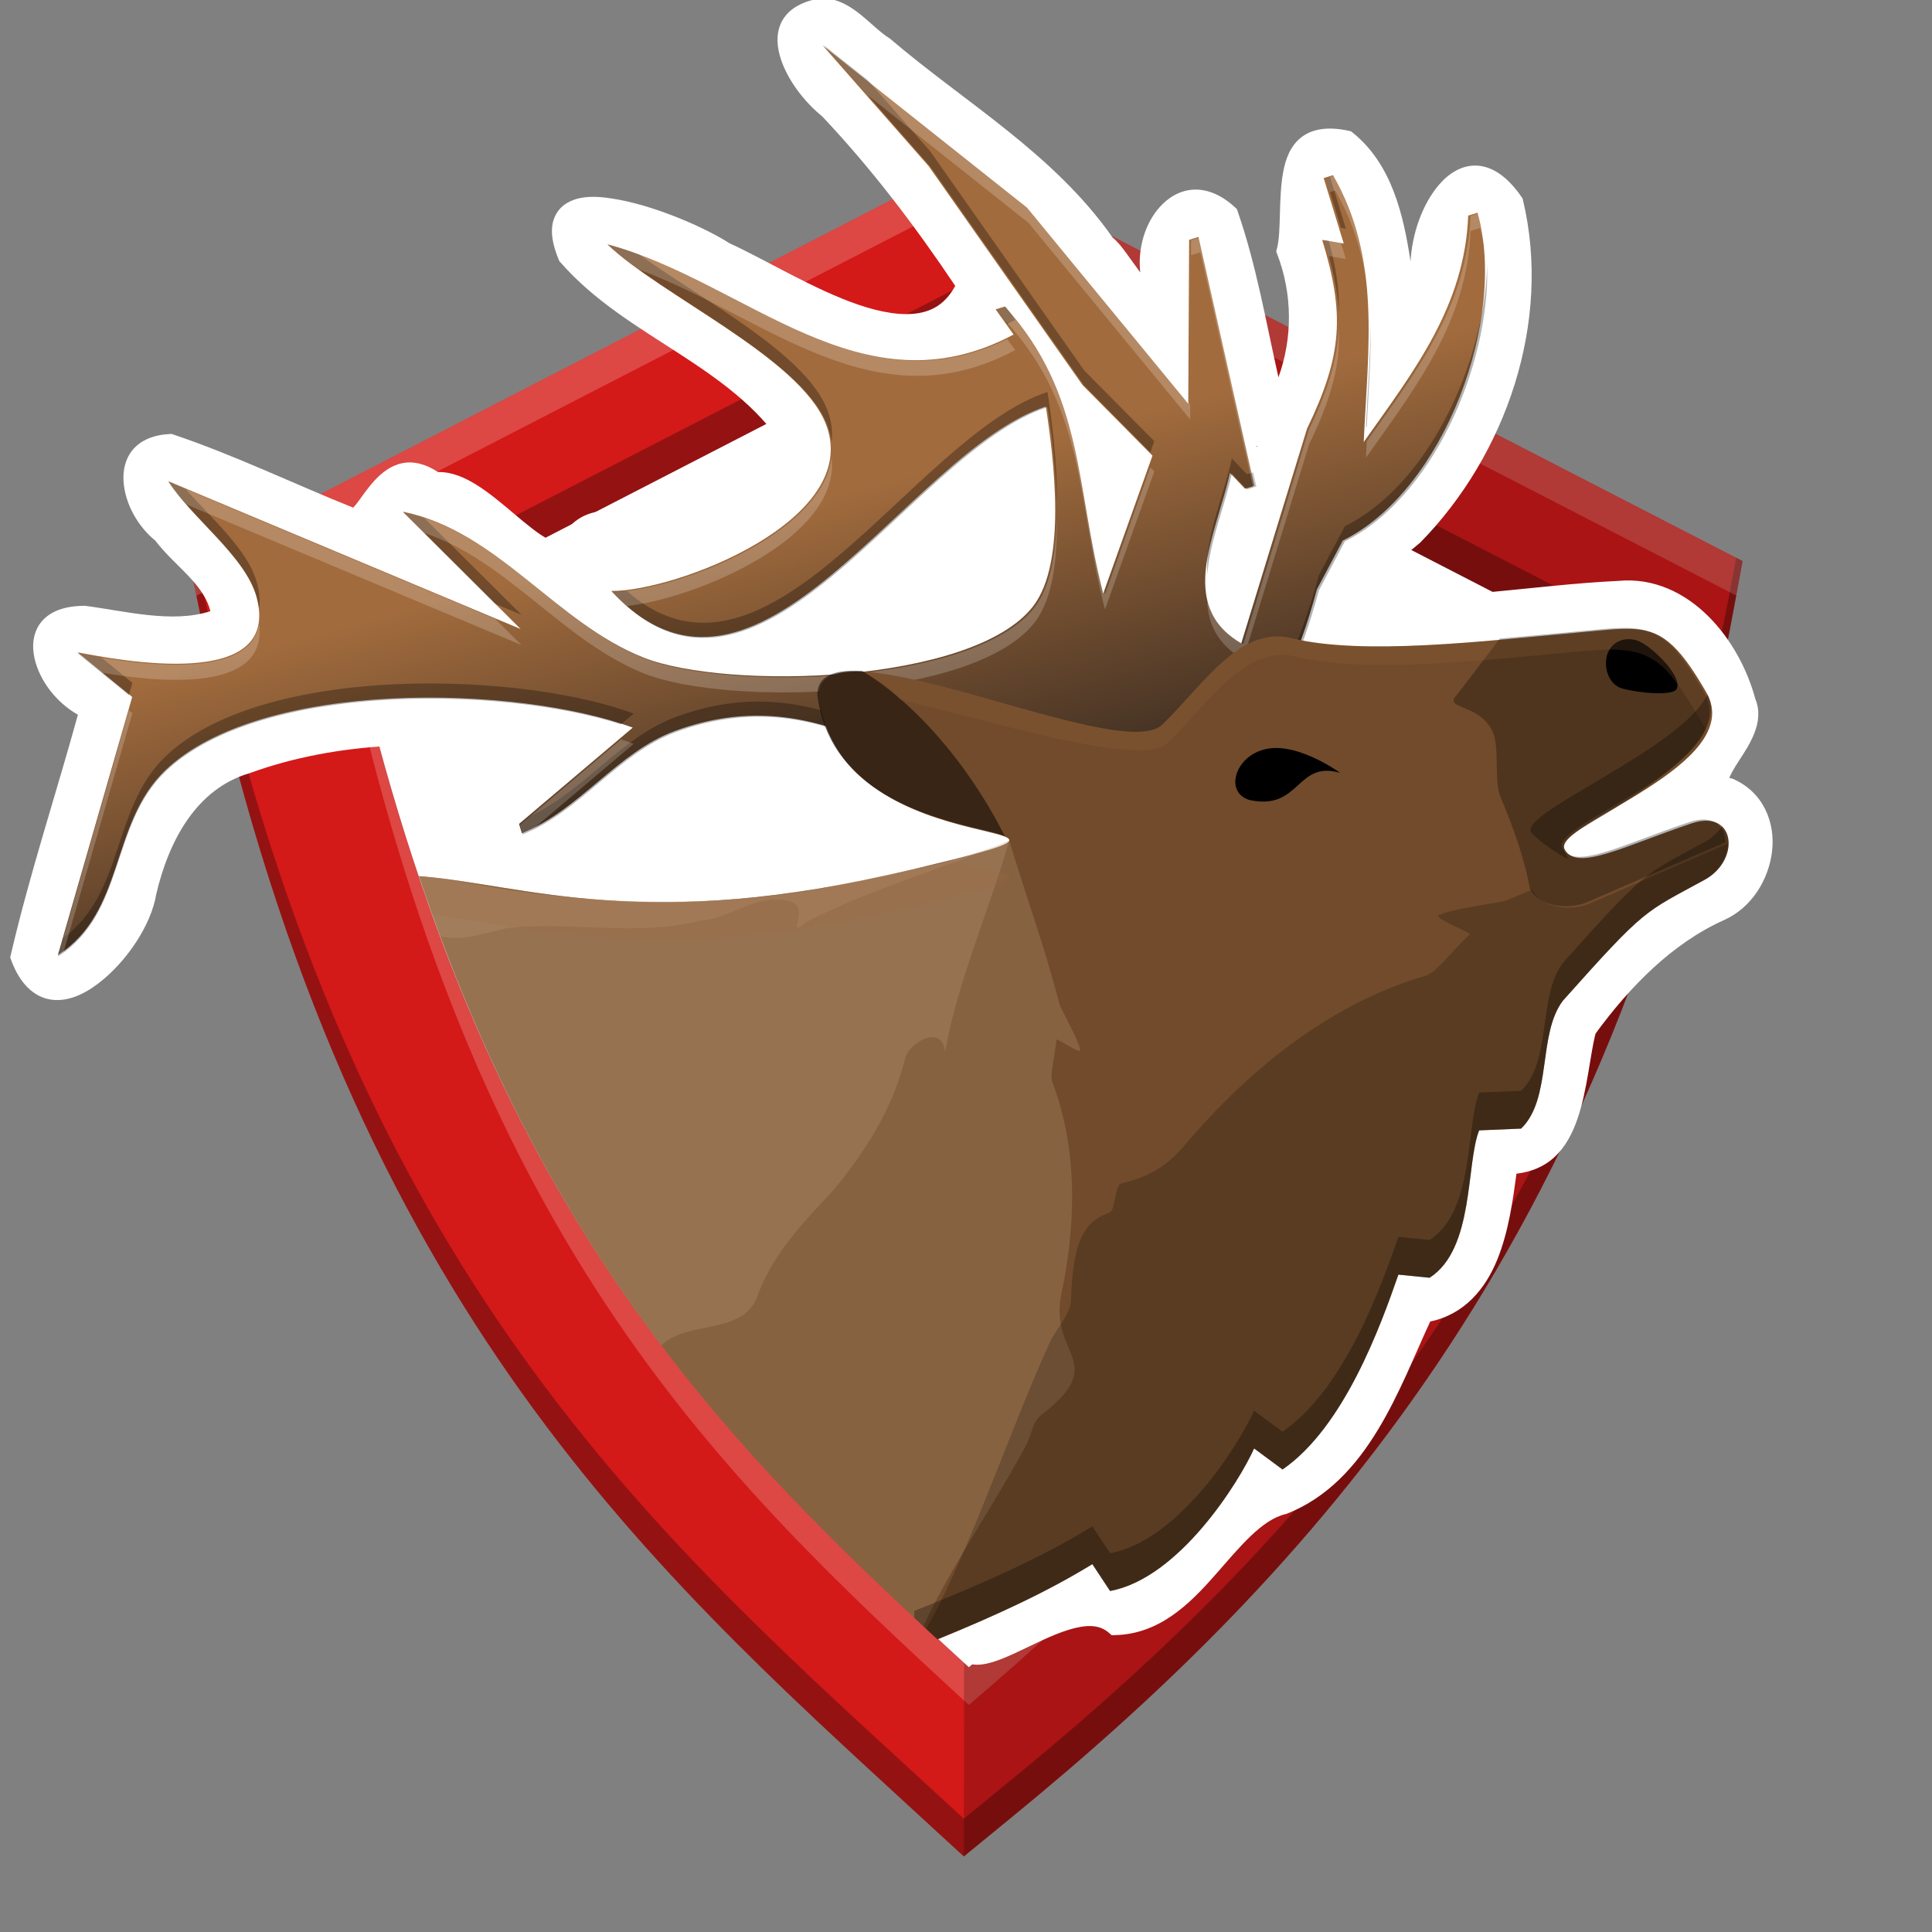
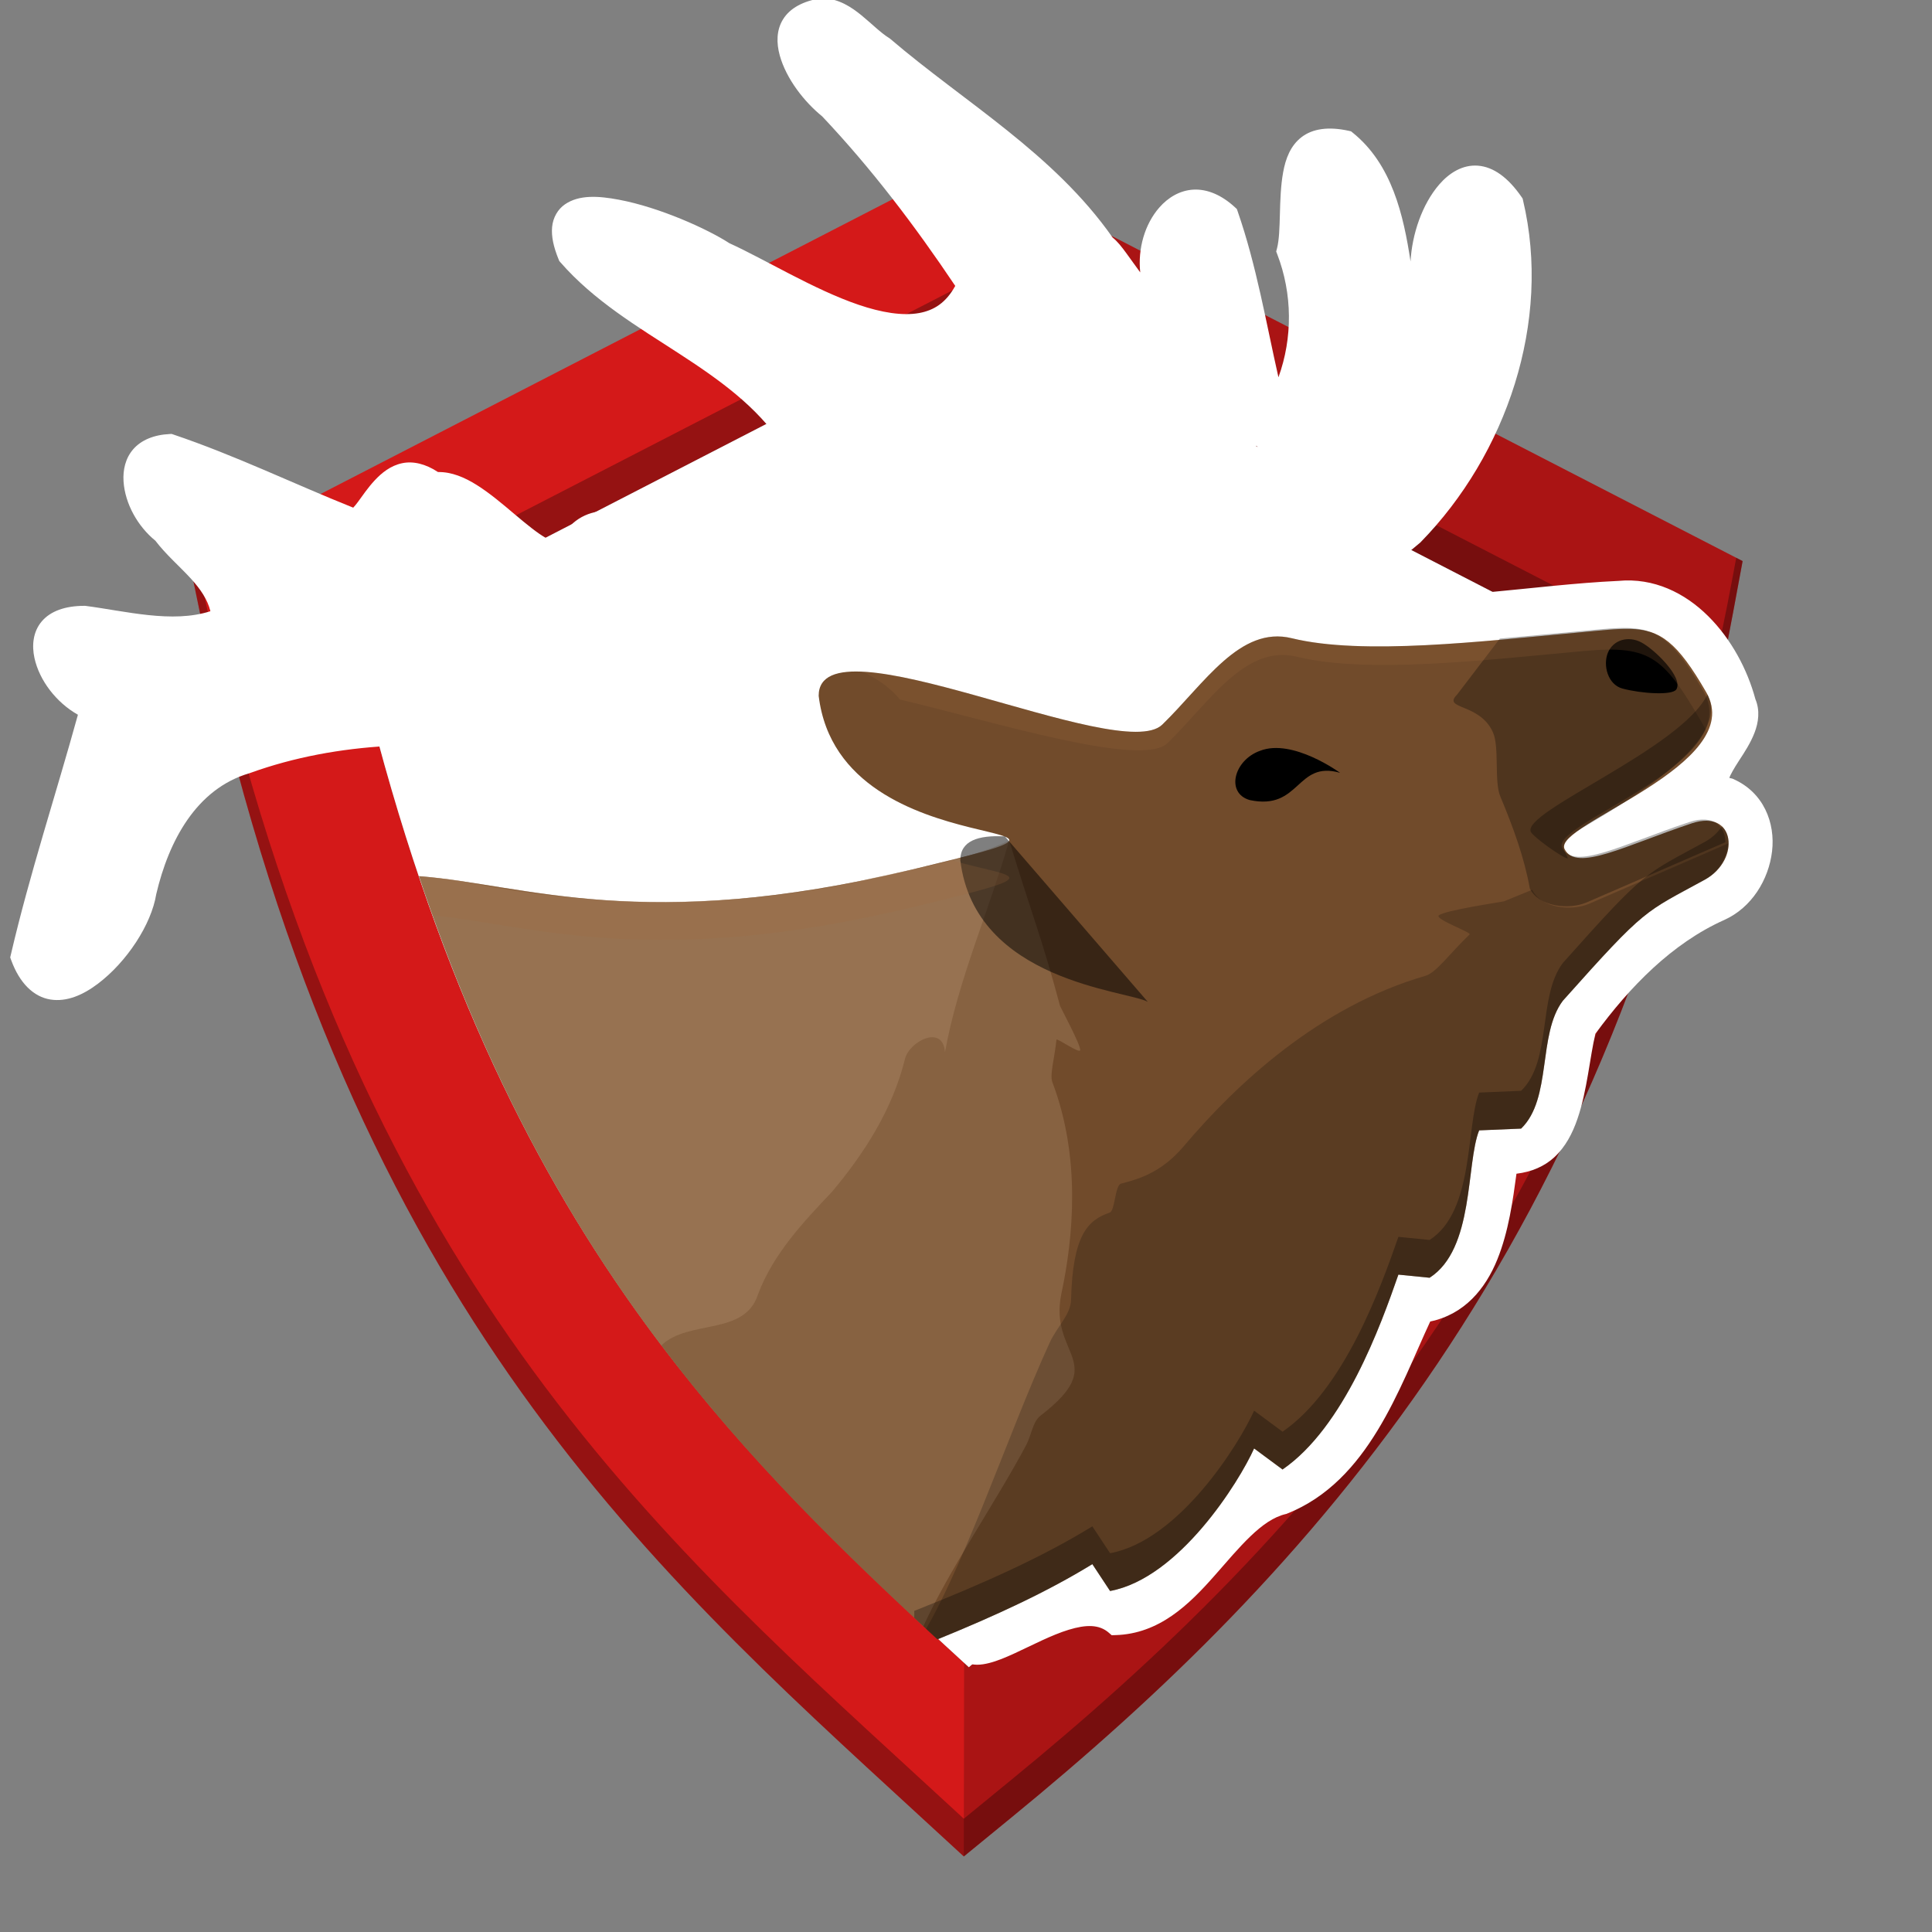
<svg xmlns="http://www.w3.org/2000/svg" width="512" height="512" version="1.1" viewBox="0 0 135.47 135.47">
  <rect x="0" y="0" width="135.47" height="135.47" fill="#808080" stroke="none" />
  <defs>
    <linearGradient id="a" x1="317.69" x2="311.31" y1="-404.9" y2="-428.71" gradientTransform="matrix(.869 0 0 .869 -196.04 399.96)" gradientUnits="userSpaceOnUse">
      <stop stop-color="#493525" offset="0" />
      <stop stop-color="#a16b3d" offset="1" />
    </linearGradient>
  </defs>
  <g transform="translate(0 3.003)" shape-rendering="auto">
    <path d="m67.77 8.297-54.494 28.08 0.768 3.703c9.89 47.693 31.071 66.437 50.357 84.167l3.18 2.923 3.341-2.735c20.457-16.747 42.358-40.004 50.594-84.457l0.674-3.637zm0 11.198 43.129 22.224c-7.753 37.212-24.996 56.945-42.963 72.181-17.665-16.2-34.128-32.122-43.235-72.212z" color="#000000" color-rendering="auto" dominant-baseline="auto" fill="#d41919" image-rendering="auto" solid-color="#000000" stop-color="#000000" style="font-feature-settings:normal;font-variant-alternates:normal;font-variant-caps:normal;font-variant-east-asian:normal;font-variant-ligatures:normal;font-variant-numeric:normal;font-variant-position:normal;font-variation-settings:normal;inline-size:0;isolation:auto;mix-blend-mode:normal;shape-margin:0;shape-padding:0;text-decoration-color:#000000;text-decoration-line:none;text-decoration-style:solid;text-indent:0;text-orientation:mixed;text-transform:none;white-space:normal" />
    <path d="m67.77 16.849-43.07 22.193c0.181 0.798 0.366 1.582 0.553 2.361l42.517-21.908 42.613 21.958c0.176-0.786 0.349-1.578 0.516-2.38zm53.973 19.26-0.226 1.222c-8.237 44.453-30.138 67.71-50.594 84.457l-3.341 2.735-3.18-2.923c-19.286-17.73-40.468-36.474-50.358-84.167l-0.272-1.313-0.496 0.255 0.768 3.703c9.89 47.693 31.072 66.437 50.358 84.167l3.18 2.923 3.341-2.735c20.457-16.747 42.358-40.004 50.594-84.457l0.674-3.637z" color="#000000" color-rendering="auto" dominant-baseline="auto" image-rendering="auto" opacity=".3" solid-color="#000000" stop-color="#000000" style="font-feature-settings:normal;font-variant-alternates:normal;font-variant-caps:normal;font-variant-east-asian:normal;font-variant-ligatures:normal;font-variant-numeric:normal;font-variant-position:normal;font-variation-settings:normal;inline-size:0;isolation:auto;mix-blend-mode:normal;shape-margin:0;shape-padding:0;text-decoration-color:#000000;text-decoration-line:none;text-decoration-style:solid;text-indent:0;text-orientation:mixed;text-transform:none;white-space:normal" />
-     <path d="m67.77 8.297-54.494 28.08 0.496 2.391 53.999-27.825 53.973 27.813 0.448-2.415zm-42.517 35.752-0.553 0.285c9.108 40.09 25.57 56.011 43.235 72.212 17.968-15.236 35.211-34.969 42.963-72.181l-0.516-0.266c-7.982 35.678-24.867 54.893-42.448 69.8-17.314-15.878-33.471-31.492-42.682-69.851z" color="#000000" color-rendering="auto" dominant-baseline="auto" fill="#fffff0" image-rendering="auto" opacity=".2" solid-color="#000000" stop-color="#000000" style="font-feature-settings:normal;font-variant-alternates:normal;font-variant-caps:normal;font-variant-east-asian:normal;font-variant-ligatures:normal;font-variant-numeric:normal;font-variant-position:normal;font-variation-settings:normal;inline-size:0;isolation:auto;mix-blend-mode:normal;shape-margin:0;shape-padding:0;text-decoration-color:#000000;text-decoration-line:none;text-decoration-style:solid;text-indent:0;text-orientation:mixed;text-transform:none;white-space:normal" />
    <path d="m67.77 8.297-0.189 118.87 3.341-2.735c20.457-16.747 42.358-40.004 50.594-84.457l0.674-3.637z" color="#000000" color-rendering="auto" dominant-baseline="auto" image-rendering="auto" opacity=".2" solid-color="#000000" stop-color="#000000" style="font-feature-settings:normal;font-variant-alternates:normal;font-variant-caps:normal;font-variant-east-asian:normal;font-variant-ligatures:normal;font-variant-numeric:normal;font-variant-position:normal;font-variation-settings:normal;inline-size:0;isolation:auto;mix-blend-mode:normal;shape-margin:0;shape-padding:0;text-decoration-color:#000000;text-decoration-line:none;text-decoration-style:solid;text-indent:0;text-orientation:mixed;text-transform:none;white-space:normal" />
    <path d="m67.77 19.495 43.129 22.224c-7.753 37.212-24.996 56.945-42.963 72.181-17.665-16.2-34.128-32.122-43.235-72.212z" color="#000000" color-rendering="auto" dominant-baseline="auto" fill="#fff" image-rendering="auto" solid-color="#000000" stop-color="#000000" style="font-feature-settings:normal;font-variant-alternates:normal;font-variant-caps:normal;font-variant-east-asian:normal;font-variant-ligatures:normal;font-variant-numeric:normal;font-variant-position:normal;font-variation-settings:normal;inline-size:0;isolation:auto;mix-blend-mode:normal;shape-margin:0;shape-padding:0;text-decoration-color:#000000;text-decoration-line:none;text-decoration-style:solid;text-indent:0;text-orientation:mixed;text-transform:none;white-space:normal" />
  </g>
  <path d="m57.655-0.135-0.065 0.01c-1.282 0.194-2.195 0.699-2.677 1.469-0.482 0.77-0.473 1.689-0.238 2.54 0.462 1.67 1.748 3.281 2.976 4.276 5.3e-4 5.028e-4 7.94e-4 0.002 0.002 0.002 3.466 3.668 6.508 7.682 9.328 11.885-0.641 1.167-1.471 1.713-2.542 1.905-1.17 0.21-2.647-0.042-4.222-0.576-3.139-1.065-6.589-3.194-9.072-4.322-1.522-0.989-4.877-2.51-7.746-3.05-1.45-0.273-2.794-0.356-3.785 0.324-0.495 0.34-0.837 0.919-0.9 1.583s0.098 1.407 0.461 2.29l0.041 0.1 0.071 0.082c2.344 2.692 5.405 4.513 8.297 6.388 2.837 1.839 5.494 3.732 7.284 6.438 0.015 1.081-0.568 1.917-1.51 2.698-0.979 0.812-2.28 1.478-3.338 2.096-1.517 0.682-3.252 1.455-4.644 1.656-0.561-1.188-1.77-1.835-2.965-1.824-1.277 0.011-2.576 0.748-3.095 2.093-0.082 0.051-0.147 0.088-0.281 0.076-0.169-0.016-0.426-0.101-0.732-0.27-0.611-0.337-1.392-0.981-2.224-1.683-0.832-0.702-1.722-1.463-2.652-2.046-0.852-0.534-1.76-0.922-2.715-0.906-0.88-0.581-1.748-0.779-2.506-0.621-0.814 0.169-1.436 0.673-1.929 1.202-0.493 0.529-0.876 1.107-1.18 1.518-0.136 0.184-0.246 0.313-0.329 0.399-4.172-1.67-8.281-3.669-12.615-5.13l-0.118-0.04-0.125 0.006c-1.13 0.054-2.01 0.43-2.563 1.062-0.553 0.632-0.736 1.457-0.684 2.259 0.101 1.566 1 3.162 2.232 4.16 0.749 0.985 1.722 1.814 2.505 2.674 0.662 0.727 1.153 1.453 1.355 2.27-2.682 0.866-5.962-0.012-8.744-0.372l-0.042-0.006-0.043 5.29e-4c-1.374 1.46e-4 -2.396 0.378-3.002 1.095-0.606 0.717-0.701 1.671-0.509 2.557 0.345 1.588 1.538 3.131 3.049 3.985-1.54 5.583-3.378 11.135-4.704 16.827l-0.044 0.191 0.067 0.184c0.591 1.63 1.583 2.578 2.746 2.765 1.163 0.187 2.308-0.329 3.332-1.102 2.031-1.534 3.75-4.149 4.096-6.288l5.29e-4 -0.002c0.876-3.737 2.815-7.385 6.531-8.474l0.02-0.006 0.019-0.007c6.212-2.246 13.052-2.345 19.622-1.411-0.785 0.618-1.652 1.262-2.44 2.026-0.593 0.574-1.115 1.227-1.386 2.025-0.145 0.427 1.397 0.895 1.431 1.383-1.787-0.493-3.382 0.047-4.097 1.22-0.39 0.639-0.473 1.455-0.192 2.226-0.037 0.155-0.048 0.31-0.04 0.452 0.034 0.65 0.321 1.269 0.643 1.946 0.321 0.676 0.698 1.378 0.971 1.975 0.273 0.596 0.377 1.143 0.377 1.146l-0.025 0.168 0.059 0.16c6.507 17.659 18.063 33.004 31.927 45.515 0.654 1.041 1.48 1.673 2.383 1.892 0.507 0.123-0.572 0.121-0.068 0.044 2.64e-4 2e-3 7.93e-4 5e-3 0.001 7e-3 0.104 0.698 0.437 1.289 0.979 1.56 0.541 0.271 1.123 0.213 1.689 0.07 0.567-0.143 1.156-0.392 1.775-0.676 1.238-0.57 2.597-1.29 3.805-1.657 1.208-0.368 2.132-0.384 2.812 0.212l0.195 0.171 0.259-7e-3c3.081-0.083 5.183-2.157 6.952-4.165s3.301-3.934 4.995-4.323l0.049-0.012 0.047-0.019c5.714-2.275 7.869-8.819 10.036-13.471 2.409-0.505 3.874-2.298 4.702-4.343 0.801-1.978 1.097-4.188 1.345-6.019 1.081-0.128 1.978-0.532 2.65-1.152 0.787-0.727 1.283-1.687 1.633-2.712 0.686-2.006 0.857-4.31 1.253-5.952 2.398-3.275 5.372-6.345 9.05-7.985l2e-3 -5.29e-4 2e-3 -0.002c1.899-0.859 3.094-2.807 3.331-4.797 0.237-1.99-0.578-4.137-2.728-5.08l-0.065-0.028-0.069-0.014c-0.144-0.029-0.123-0.029-0.131-0.032 0.048-0.179 0.319-0.663 0.68-1.216 0.37-0.566 0.805-1.223 1.087-1.958 0.274-0.713 0.395-1.549 0.058-2.349-0.554-2.066-1.686-4.208-3.31-5.821-1.633-1.622-3.808-2.708-6.303-2.47-5.944 0.276-12.362 1.509-17.735 1.011 0.763-1.504 2.309-2.366 3.835-3.688l0.021-0.018 0.019-0.02c6.009-6.141 9.204-15.463 7.178-23.979l-0.028-0.12-0.07-0.102c-0.952-1.381-1.985-2.116-3.06-2.199-1.075-0.084-2.014 0.507-2.717 1.32-1.206 1.394-1.908 3.499-2.011 5.395-0.491-3.231-1.3-6.813-4.052-9.027l-0.12-0.097-0.15-0.034c-1.424-0.316-2.542-0.156-3.321 0.442-0.778 0.597-1.119 1.517-1.29 2.462-0.344 1.89-0.118 4.149-0.433 5.35l-0.054 0.206 0.076 0.199c1.066 2.783 1.085 5.856 0.082 8.622-0.872-3.855-1.537-7.826-2.862-11.642l-0.054-0.156-0.121-0.112c-0.96-0.89-1.976-1.3-2.929-1.248-0.953 0.052-1.776 0.556-2.384 1.25-1.027 1.172-1.519 2.896-1.341 4.554-0.31-0.418-0.648-0.903-0.98-1.354-0.323-0.439-0.602-0.804-0.957-1.091-4.136-5.902-10.388-9.482-15.579-13.921l-0.038-0.033-0.043-0.027c-0.606-0.376-1.228-1.009-1.948-1.599-0.721-0.59-1.585-1.153-2.687-1.206zm30.429 31.39c0.251 0.172-0.07 0.024 0 0zm-17.509 2.702c0.069 1.391 0.172 2.868 0.005 4.194-0.111 0.878-0.342 1.655-0.749 2.259-0.407 0.605-0.978 1.063-1.909 1.339l-0.063 0.019-0.058 0.03c-1.22 0.644-3.88 1.401-6.111 1.792-1.035 0.181-1.94 0.266-2.605 0.271 4.102-3.102 7.574-6.832 11.49-9.903zm-16.207 19.33c0.503 0.017 0.817 0.258 1.185 0.628 0.56 0.564 1.075 1.529 1.89 2.352l0.008 0.008c0.547 0.533 1.17 0.988 1.718 1.381 0.428 0.306 0.716 0.531 0.962 0.735-0.292 0.057-0.71 0.122-1.253 0.155l-0.048 0.003-0.047 0.01c-5.773 1.195-11.727 1.52-17.596 0.981 1.704-1.226 3.266-2.621 4.887-3.755 2.117-1.482 4.284-2.515 7.063-2.3l0.128 0.01 0.122-0.039c0.292-0.092 0.538-0.145 0.752-0.163 0.08-0.007 0.156-0.009 0.228-0.006z" color="#000000" color-rendering="auto" dominant-baseline="auto" fill="#fff" image-rendering="auto" shape-rendering="auto" solid-color="#000000" stop-color="#000000" style="font-feature-settings:normal;font-variant-alternates:normal;font-variant-caps:normal;font-variant-east-asian:normal;font-variant-ligatures:normal;font-variant-numeric:normal;font-variant-position:normal;font-variation-settings:normal;inline-size:0;isolation:auto;mix-blend-mode:normal;shape-margin:0;shape-padding:0;text-decoration-color:#000000;text-decoration-line:none;text-decoration-style:solid;text-indent:0;text-orientation:mixed;text-transform:none;white-space:normal" />
  <g transform="translate(0 3.003)">
-     <path d="m57.674 0.17 7.445 8.479 10.786 15.346 4.906 4.952-3.453 9.669c-1.97-7.573-1.303-13.919-6.891-20.128l-0.656 0.201 1.259 1.766c-10.67 5.696-18.731-3.717-28.488-6.329 3.745 3.594 13.393 7.885 15.295 12.526 2.765 6.749-10.479 11.824-15.015 11.782 10.24 11.095 20.681-9.708 30.472-12.933 0.556 3.655 1.492 10.912-0.891 14.004-4.206 5.46-21.482 5.901-27.305 3.605-6.179-2.436-10.25-8.893-16.896-10.236l8.264 8.228-24.702-10.361c1.631 2.575 5.404 5.238 6.183 8.117 1.802 6.653-9.616 4.434-12.548 3.88l3.83 3.13-5.211 18.1c4.734-3.057 3.638-9.204 7.514-12.938 6.736-6.489 24.77-5.991 32.795-3.012l-7.974 6.751 0.201 0.656c4.068-1.649 6.703-5.687 10.716-7.169 9.676-3.573 16.689 2.524 24.177 6.994 5.532-5.646 15.616 2.607 20.849-16.921l1.818-3.428c7.128-3.52 11.547-15.597 9.451-22.988l-0.656 0.201c-0.245 6.34-3.791 10.885-7.327 15.879 0.303-6.669 1.223-12.847-2.152-18.712l-0.656 0.201 1.408 4.59-1.512-0.253c1.581 5.155 1.439 8.061-1.064 13.241l-4.609 15.046c-4.612-2.684-1.688-7.776-0.796-11.953l1.058 1.111 0.656-0.201-3.918-17.453-0.656 0.201-0.061 11.498-11.306-13.751zm-16.351 12.19-0.454 0.857zm1.137 24.763-0.454 0.857z" fill="url(#a)" />
-     <path transform="scale(.265)" d="m217.98 0.643 28.139 32.045 40.766 58.002 17.492 17.656 1.051-2.939-18.543-18.717-40.766-58.002-16.539-18.836zm133.94 34.848-1.121 0.344 4.027 13.133 1.293 0.217zm-195.74 7.223-1.717 3.238zm0 4-1.717 3.238zm194.22 5.514c2.25 7.335 3.577 13.463 3.852 19.301 0.224-5.939-0.696-11.978-2.637-19.098zm-189.46 1.162c14.156 13.582 50.62 29.8 57.809 47.34 0.686 1.675 1.106 3.322 1.297 4.939 0.338-2.873-0.035-5.86-1.297-8.94-6.05-14.763-32.798-28.581-49.57-40.688-2.716-1.002-5.457-1.907-8.238-2.652zm232.58 5.211c-0.77 26.6-15.86 58.538-37.66 69.303l-6.871 12.955c-19.777 73.808-57.89 42.614-78.799 63.955-28.3-16.895-54.808-39.938-91.379-26.434-14.435 5.33-24.157 19.407-38.318 26.127l-2.939 2.488 0.758 2.478c15.375-6.234 25.335-21.494 40.5-27.094 36.571-13.504 63.079 9.539 91.379 26.434 20.908-21.341 59.022 9.853 78.799-63.955l6.871-12.955c22.906-11.311 38.399-45.995 37.66-73.303zm-127.33 11.318-2.34 0.717 2.668 3.742c0.695-0.34 1.391-0.692 2.092-1.066zm96.506 4.486c-0.116 8.897-0.861 18.015-1.287 27.391 0.078-0.11 0.155-0.217 0.232-0.326 0.501-9.253 1.151-18.275 1.055-27.064zm-85.525 17.975c-35.778 11.786-73.853 85.665-111.32 52.652-1.409 0.158-2.708 0.239-3.852 0.229 38.703 41.932 78.166-36.69 115.17-48.881 0.987 6.482 2.273 15.96 2.447 25.404 0.2-10.702-1.321-22.004-2.447-29.404zm48.777 17.58c-2.114 9.897-7.24 21.151-6.481 30.672 0.592-8.577 4.656-18.13 6.481-26.672l4 4.197 2.478-0.762-0.84-3.742-1.639 0.504zm-281.33 6.225c6.166 9.732 20.423 19.799 23.369 30.678 0.275 1.016 0.461 1.972 0.578 2.881 0.297-1.953 0.141-4.228-0.578-6.881-2.355-8.696-11.93-16.871-18.83-24.773zm62.131 8.062 24.291 24.184 6.941 2.912-25.742-25.631c-1.782-0.584-3.606-1.084-5.49-1.465zm53.734 12.059-1.717 3.238zm0 4-1.717 3.238zm-139.92 21.223 13.545 11.066 0.932-3.238-8.201-6.701c-2.549-0.426-4.74-0.837-6.275-1.127zm92.342 7.988c-27.01 0.116-54.84 5.555-69.16 19.35-14.243 13.721-10.729 36.056-26.963 47.906l-1.438 4.994c17.892-11.555 13.75-34.787 28.4-48.9 24.559-23.657 88.845-22.74 120.58-12.539l3.363-2.846c-13.269-4.926-33.78-8.055-54.787-7.965z" opacity=".3" />
    <path transform="scale(.265)" d="m217.98 0.643 11.6 13.209 42.6 33.824 42.732 51.975 0.232-43.457 2.477-0.76 13.969 62.219 0.84-0.258-14.809-65.961-2.477 0.76-0.232 43.457-42.732-51.975zm135.3 34.432-2.478 0.76 1.121 3.656 1.357-0.416c7.297 12.679 9.272 25.749 9.42 39.33 0.196-15.021-1.409-29.41-9.42-43.33zm38.303 9.945-2.478 0.76c-0.92 23.823-14.171 40.944-27.459 59.689-0.078 1.443-0.166 2.871-0.232 4.326 13.365-18.875 26.766-36.053 27.691-60.016l2.478-0.76c1.186 4.184 1.807 8.77 1.938 13.58 0.182-6.272-0.426-12.25-1.938-17.58zm-41.18 7.207c0.445 1.45 0.843 2.84 1.215 4.203l4.502 0.754-1.293-4.217zm-189.46 1.162c2.241 2.151 5.083 4.375 8.238 6.652 33.286 12.279 62.145 41.173 99.432 21.27l-2.092-2.934c-39.296 19.228-69.343-15.285-105.58-24.988zm105.39 16.486-2.478 0.76 2.34 3.283 0.139-0.043c21.12 23.469 18.597 47.45 26.045 76.074l13.051-36.543-1.051-1.061-12 33.604c-7.448-28.624-4.925-52.606-26.045-76.074zm87.924 5.652c-0.309 8.2-2.795 16.233-7.873 26.742l-17.422 56.865c-6.503-3.785-9.038-8.838-9.49-14.504-0.502 7.275 1.492 13.848 9.49 18.504l17.422-56.865c5.899-12.208 8.328-21.074 7.873-30.742zm-134.21 34.141c-2.461 20.918-42.974 35.732-58.045 35.592 1.283 1.39 2.567 2.639 3.852 3.772 18.322-2.051 56.714-18.003 54.193-39.363zm-175.43 6.516c1.237 1.953 2.807 3.921 4.539 5.904l88.824 37.254-6.941-6.912zm62.131 8.062 5.49 5.465c21.976 7.198 36.767 28.706 58.369 37.223 22.007 8.678 87.301 7.012 103.2-13.625 4.78-6.203 6.011-16.842 5.814-27.525-0.173 9.274-1.633 18.099-5.814 23.525-15.898 20.637-81.192 22.303-103.2 13.625-23.354-9.208-38.741-33.612-63.859-38.688zm53.734 16.059-1.717 3.238zm0 4-1.717 3.238zm-91.918 9.438c-2.522 16.559-38.091 9.657-48.004 7.785l6.275 5.127c15.103 2.522 44.115 5.56 41.729-12.912zm-34.459 22.852-18.764 65.172c0.498-0.321 0.973-0.655 1.438-0.994l18.258-63.416zm130.22 7.732-26.773 22.668 0.758 2.478c0.741-0.3 1.465-0.627 2.182-0.967l27.197-23.025c-1.071-0.398-2.201-0.781-3.363-1.154z" fill="#fff" opacity=".2" />
    <path transform="scale(.265)" d="m431.33 155.08c-3.639-0.099-8.009 0.436-13.74 0.957-25.269 2.307-57.077 6.108-75.775 1.508-13.756-3.384-23.151 12.054-34.285 22.867s-90.908-29.046-90.908-7.637c5.766 47.784 92.456 29.688 24.65 45.992-71.145 17.054-102.21 3.938-130.4 1.736 34.05 101.33 83.82 152.61 137.18 201.94 15.486-6.304 29.227-12.672 40.982-19.904l4.693 7.107c18.272-3.367 34.16-28.89 38.111-37.719l7.523 5.57c16.32-11.233 25.967-38.075 30.656-51.561l8.258 0.826c11.881-7.605 9.577-30.108 13.107-38.996l11.105-0.469c8.234-7.958 4.317-24.901 11.043-33.83 22.261-24.969 21.426-23.175 37.633-32.07 9.437-5.238 8.05-18.722-3.457-14.893-17.765 5.919-30.592 12.982-33.711 6.842-3.321-6.538 48.623-22.187 37.465-41.514-7.654-13.257-12.124-16.541-20.131-16.758z" fill="#714b2b" />
    <path d="m87.627 53.096c3.567 0.763 3.247-2.802 6.338-1.91 0 0-3.328-2.434-5.606-1.546-1.853 0.656-2.424 2.971-0.732 3.456z" />
    <path transform="scale(.265)" d="m267.03 211.1c-0.376 1.361-7.391 3.252-25.756 7.668-71.145 17.054-102.21 3.939-130.41 1.736 33.257 98.966 81.499 150.2 133.45 198.5 6.621-14.635 19.315-33.124 27.18-47.906 1.471-2.765 1.716-6.223 3.836-7.856 18.642-14.35 1.986-15.733 5.543-32.43 3.121-14.649 5.176-35.782-2.398-55.748-0.774-2.04 0.525-6.098 1.066-11.293 0.057-0.547 6.112 3.769 6.279 2.781 0.214-1.262-5.255-11.433-5.326-11.699-4.962-18.465-6.886-22.379-13.453-43.746z" fill="#bd9777" opacity=".3" />
    <path transform="scale(.265)" d="m267.02 211.1c-13.313 6.075-28.071 7.684-42.131 11.303-34.082 6.824-69.464 6.413-103.46-0.742-3.484-0.509-7.013-0.883-10.555-1.102 17.695 52.637 39.635 91.756 64.113 124.12 7.21-6.995 22.082-2.423 25.605-13.574 4.005-10.634 11.881-18.987 19.543-27.074 8.674-10.299 16.105-22.01 19.33-35.213 1.228-4.69 10.115-9.19 10.57-1.695 3.479-19.266 11.637-37.261 16.979-56.025z" fill="#bd9777" opacity=".3" />
-     <path transform="scale(.265)" d="m267.02 211.1c-16.436 6.949-34.322 9.257-51.641 13.025-32.591 5.41-66.018 3.458-98.291-3.027-2.062-0.231-4.133-0.405-6.205-0.529 1.81 5.384 3.663 10.63 5.561 15.738 5.549 1.687 11.893-0.858 17.646-2.051 16.963-1.916 34.245 2.293 51.039-1.963 8.081-0.46 15.274-7.382 23.225-5.266 7.068 1.016-1.311 10.889 5.125 5.51 17.157-8.793 35.863-13.872 53.541-21.438z" fill="#bd9777" opacity=".3" />
    <path transform="scale(.265)" d="m457.27 211.85-36.809 15.967c-4.76 2.021-12.711 1.116-15.023-3.711-5.6e-4 -3e-3 -1e-3 -6e-3 -2e-3 -0.01-2.072 0.842-4.352 1.788-7.441 3.047-0.176 0.072-4.195 0.68-8.324 1.436-2.065 0.378-4.156 0.793-5.809 1.197-1.653 0.404-2.867 0.797-3.174 1.131-0.12 0.131-0.075 0.297 0.098 0.492 0.172 0.195 0.469 0.418 0.852 0.656 0.765 0.477 1.87 1.021 2.986 1.549 1.117 0.528 2.246 1.04 3.061 1.453 0.815 0.414 1.316 0.729 1.176 0.863-2.667 2.548-4.866 5.074-6.76 7.068-0.947 0.997-1.818 1.862-2.633 2.529-0.814 0.667-1.572 1.138-2.295 1.348-3.539 1.026-6.978 2.244-10.311 3.623-3.333 1.379-6.561 2.92-9.682 4.588s-6.135 3.463-9.037 5.354c-2.903 1.891-5.695 3.877-8.373 5.926-2.678 2.049-5.244 4.161-7.691 6.303-2.448 2.142-4.777 4.312-6.988 6.482-2.211 2.17-4.302 4.34-6.269 6.473-1.968 2.133-3.812 4.231-5.531 6.262-0.98 1.157-1.957 2.17-2.928 3.061-0.971 0.891-1.937 1.661-2.893 2.328-1.912 1.335-3.787 2.265-5.6 2.971-1.812 0.706-3.561 1.185-5.221 1.611-1.66 0.426-1.575 7.176-3.029 7.674-1.455 0.497-2.795 1.118-3.992 2.037-0.599 0.459-1.159 0.995-1.684 1.625-0.524 0.631-1.01 1.358-1.453 2.203-0.443 0.845-0.845 1.808-1.201 2.912-0.356 1.104-0.666 2.348-0.928 3.754-0.524 2.813-0.853 6.276-0.961 10.561-0.023 0.975-0.269 1.909-0.654 2.826-0.385 0.918-0.909 1.817-1.488 2.725-1.159 1.814-2.541 3.654-3.482 5.707-2.868 6.258-5.754 13.238-8.666 20.49s-5.851 14.776-8.826 22.127c-2.976 7.35-5.988 14.526-9.047 21.078-1.529 3.276-3.069 6.398-4.623 9.307-0.519 0.972-1.042 1.882-1.564 2.805 0.995 0.924 1.998 1.845 2.996 2.768 15.487-6.305 29.23-12.673 40.986-19.906l4.691 7.109c18.272-3.367 34.159-28.891 38.111-37.721l7.521 5.57c16.32-11.233 25.969-38.073 30.658-51.559l8.258 0.824c11.881-7.605 9.577-30.106 13.107-38.994l11.105-0.469c8.234-7.958 4.317-24.903 11.043-33.832 22.261-24.969 21.426-23.175 37.633-32.07 3.904-2.167 5.861-6.367 6.109-9.547z" opacity=".2" />
    <path d="m102.17 45.701c-1.07 1.07 1.597 0.563 2.518 2.657 0.457 1.04 0.074 3.438 0.509 4.478 0.902 2.153 1.689 4.306 2.072 6.459 0.612 1.277 2.716 1.516 3.975 0.982l9.739-4.224c0-1.111-0.834-1.978-2.531-1.414-4.7 1.566-8.094 3.434-8.919 1.81-0.879-1.73 12.864-5.87 9.912-10.983-2.946-5.102-4.109-4.622-8.962-4.181-1.691 0.154-3.489 0.328-5.314 0.486z" opacity=".3" />
-     <path d="m70.463 55.644a17.391 8.696 59.351 0 0-0.032-0.064 17.391 8.696 59.351 0 0-0.085-0.167 17.391 8.696 59.351 0 0-0.087-0.167 17.391 8.696 59.351 0 0-0.088-0.167 17.391 8.696 59.351 0 0-0.088-0.167 17.391 8.696 59.351 0 0-0.089-0.166 17.391 8.696 59.351 0 0-0.09-0.166 17.391 8.696 59.351 0 0-0.092-0.165 17.391 8.696 59.351 0 0-0.092-0.165 17.391 8.696 59.351 0 0-0.093-0.164 17.391 8.696 59.351 0 0-0.094-0.164 17.391 8.696 59.351 0 0-0.095-0.163 17.391 8.696 59.351 0 0-0.096-0.163 17.391 8.696 59.351 0 0-0.044-0.074 17.391 8.696 59.351 0 0-0.097-0.162 17.391 8.696 59.351 0 0-0.098-0.162 17.391 8.696 59.351 0 0-0.099-0.161 17.391 8.696 59.351 0 0-0.1-0.16 17.391 8.696 59.351 0 0-0.101-0.16 17.391 8.696 59.351 0 0-0.101-0.159 17.391 8.696 59.351 0 0-0.102-0.159 17.391 8.696 59.351 0 0-0.103-0.158 17.391 8.696 59.351 0 0-0.104-0.157 17.391 8.696 59.351 0 0-0.105-0.156 17.391 8.696 59.351 0 0-0.106-0.156 17.391 8.696 59.351 0 0-0.106-0.155 17.391 8.696 59.351 0 0-0.107-0.154 17.391 8.696 59.351 0 0-0.108-0.154 17.391 8.696 59.351 0 0-0.108-0.153 17.391 8.696 59.351 0 0-0.109-0.152 17.391 8.696 59.351 0 0-0.11-0.151 17.391 8.696 59.351 0 0-0.11-0.15 17.391 8.696 59.351 0 0-0.111-0.15 17.391 8.696 59.351 0 0-0.112-0.148 17.391 8.696 59.351 0 0-0.112-0.148 17.391 8.696 59.351 0 0-0.113-0.147 17.391 8.696 59.351 0 0-0.114-0.145 17.391 8.696 59.351 0 0-0.114-0.145 17.391 8.696 59.351 0 0-0.115-0.144 17.391 8.696 59.351 0 0-0.115-0.143 17.391 8.696 59.351 0 0-0.116-0.142 17.391 8.696 59.351 0 0-0.116-0.141 17.391 8.696 59.351 0 0-0.117-0.14 17.391 8.696 59.351 0 0-0.117-0.139 17.391 8.696 59.351 0 0-0.118-0.137 17.391 8.696 59.351 0 0-0.118-0.137 17.391 8.696 59.351 0 0-0.119-0.136 17.391 8.696 59.351 0 0-0.119-0.134 17.391 8.696 59.351 0 0-0.119-0.133 17.391 8.696 59.351 0 0-0.12-0.132 17.391 8.696 59.351 0 0-0.12-0.131 17.391 8.696 59.351 0 0-0.121-0.13 17.391 8.696 59.351 0 0-0.122-0.128 17.391 8.696 59.351 0 0-0.122-0.128 17.391 8.696 59.351 0 0-0.122-0.126 17.391 8.696 59.351 0 0-0.123-0.125 17.391 8.696 59.351 0 0-0.123-0.124 17.391 8.696 59.351 0 0-0.123-0.122 17.391 8.696 59.351 0 0-0.123-0.121 17.391 8.696 59.351 0 0-0.123-0.12 17.391 8.696 59.351 0 0-0.124-0.119 17.391 8.696 59.351 0 0-0.124-0.117 17.391 8.696 59.351 0 0-0.124-0.116 17.391 8.696 59.351 0 0-0.125-0.115 17.391 8.696 59.351 0 0-0.124-0.113 17.391 8.696 59.351 0 0-0.125-0.112 17.391 8.696 59.351 0 0-0.125-0.11 17.391 8.696 59.351 0 0-0.126-0.109 17.391 8.696 59.351 0 0-0.125-0.108 17.391 8.696 59.351 0 0-0.126-0.106 17.391 8.696 59.351 0 0-0.126-0.104 17.391 8.696 59.351 0 0-0.126-0.103 17.391 8.696 59.351 0 0-0.126-0.101 17.391 8.696 59.351 0 0-0.126-0.1 17.391 8.696 59.351 0 0-0.126-0.098 17.391 8.696 59.351 0 0-0.126-0.097 17.391 8.696 59.351 0 0-0.126-0.096 17.391 8.696 59.351 0 0-0.126-0.094 17.391 8.696 59.351 0 0-0.126-0.092 17.391 8.696 59.351 0 0-0.126-0.091 17.391 8.696 59.351 0 0-0.126-0.089 17.391 8.696 59.351 0 0-0.126-0.088 17.391 8.696 59.351 0 0-0.126-0.086 17.391 8.696 59.351 0 0-0.126-0.084 17.391 8.696 59.351 0 0-0.126-0.083 17.391 8.696 59.351 0 0-0.126-0.081 17.391 8.696 59.351 0 0-0.126-0.08 17.391 8.696 59.351 0 0-0.126-0.078 17.391 8.696 59.351 0 0-0.125-0.076 17.391 8.696 59.351 0 0-0.034-0.02c-1.891-0.1-3.128 0.311-3.128 1.672 1.027 8.515 11.727 9.124 13.149 9.931z" opacity=".5" />
+     <path d="m70.463 55.644c-1.891-0.1-3.128 0.311-3.128 1.672 1.027 8.515 11.727 9.124 13.149 9.931z" opacity=".5" />
    <path d="m115.1 42.047c0.931 0.498 2.932 2.445 2.45 3.281-0.261 0.451-2.475 0.301-3.784-0.05-1.02-0.273-1.388-1.625-1.02-2.517 0.368-0.892 1.422-1.212 2.353-0.714z" />
    <path transform="scale(.265)" d="m429.93 155.07c-3.353 0.043-7.325 0.509-12.34 0.965-25.269 2.307-57.077 6.108-75.775 1.508-13.756-3.384-23.151 12.054-34.285 22.867-8.451 8.208-56.45-12.78-79.09-14.007 3.298 1.904 6.396 3.401 9.683 7.365 24.222 5.666 63.954 18.171 70.78 11.542 11.134-10.813 20.53-26.252 34.285-22.867 18.698 4.6 50.506 0.8 75.775-1.508 18.341-1.669 21.364 1.619 32.497 20.901 0.117 0.203 0.217 0.405 0.32 0.607 1.636-3.377 1.805-6.926-0.32-10.607-7.654-13.257-12.124-16.541-20.131-16.758-0.455-0.012-0.921-0.014-1.4-8e-3zm-178.33 61.172c-2.969 0.742-6.334 1.563-10.326 2.523-71.146 17.054-102.21 3.938-130.4 1.736 0.588 1.751 1.182 3.487 1.779 5.209s1.2 3.429 1.807 5.121c27.305 2.921 58.673 14.269 126.82-2.066 37.66-9.056 27.649-7.51 10.326-12.523z" fill="#a16b3d" opacity=".2" />
    <path transform="scale(.265)" d="m451.78 172.44c-6.952 14.351-49.395 31.08-46.707 36.373 0.681 1.341 8.221 6.797 9.783 7.023-0.608-2.27-3.592-3.535 3.498-7.9 14.688-8.656 39.53-23.564 33.426-35.496zm3.842 34.883c-1.032 1.559-2.511 2.993-4.459 4.074-16.207 8.895-15.372 7.101-37.633 32.07-6.726 8.929-2.809 25.872-11.043 33.83l-11.105 0.469c-3.53 8.888-1.227 31.391-13.107 38.996l-8.258-0.826c-4.689 13.485-14.337 40.328-30.656 51.561l-7.523-5.57c-3.952 8.829-19.84 34.351-38.111 37.719l-4.693-7.107c-13.287 8.175-29.102 15.245-47.117 22.367v1.838c2.038 1.903 4.085 3.805 6.135 5.699 15.486-6.304 29.227-12.672 40.982-19.904l4.693 7.107c18.272-3.367 34.16-28.89 38.111-37.719l7.523 5.57c16.32-11.233 25.967-38.075 30.656-51.561l8.258 0.826c11.881-7.605 9.577-30.108 13.107-38.996l11.105-0.469c8.234-7.958 4.317-24.901 11.043-33.83 22.261-24.969 21.426-23.175 37.633-32.07 6.412-3.559 7.82-10.919 4.459-14.074z" opacity=".3" />
  </g>
</svg>